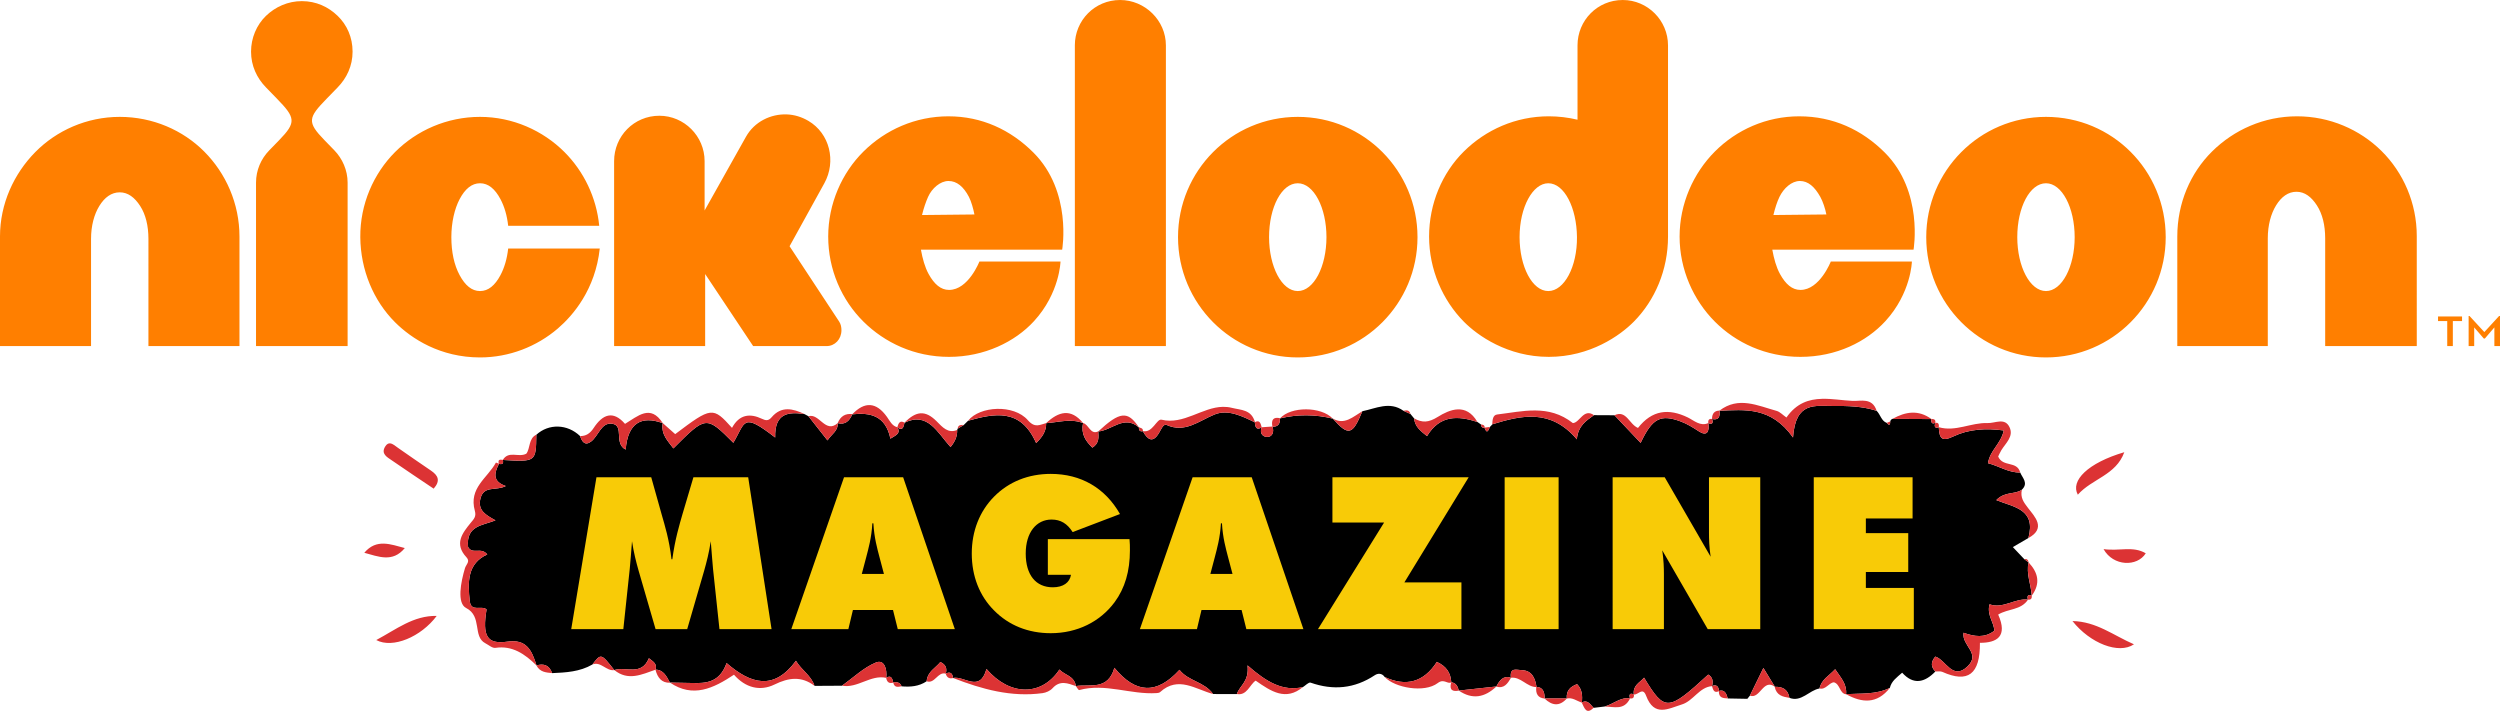
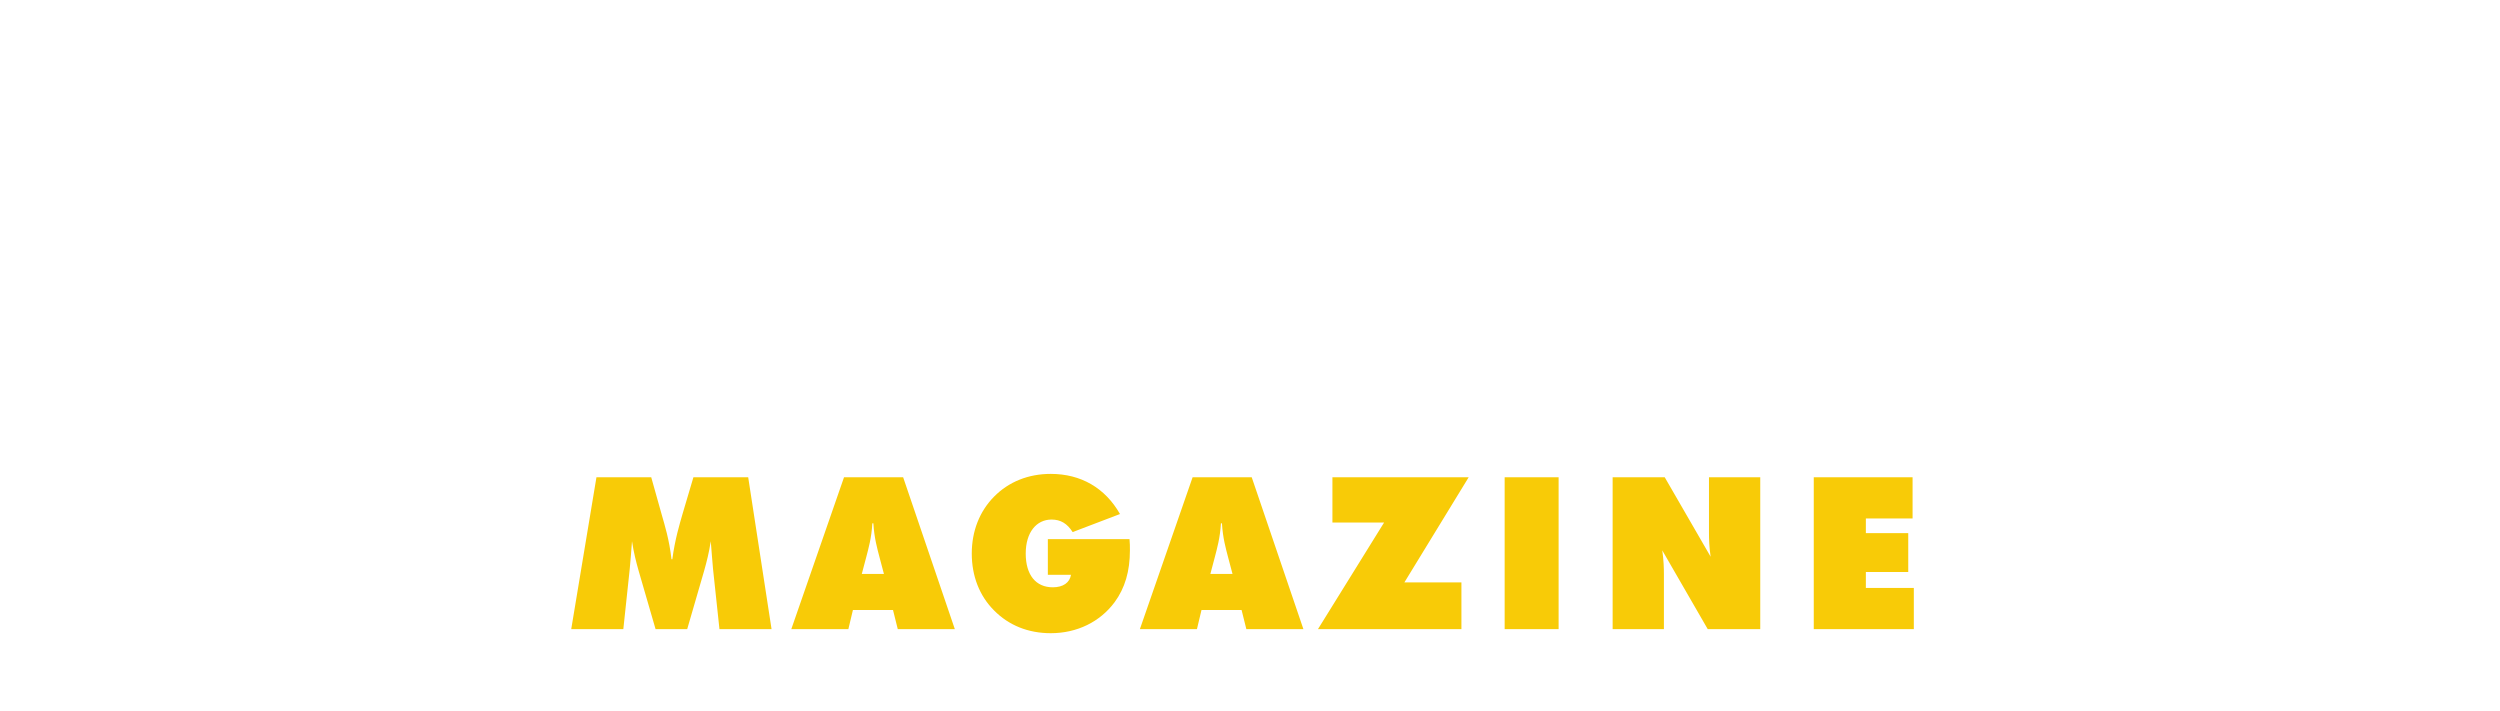
<svg xmlns="http://www.w3.org/2000/svg" xmlns:ns1="http://sodipodi.sourceforge.net/DTD/sodipodi-0.dtd" xmlns:ns2="http://www.inkscape.org/namespaces/inkscape" width="736.971" height="209.56" viewBox="-79.905 -39.133 425.301 61.506" version="1.1" id="svg1045" ns1:docname="Nickelodeon_Magazine_2015.svg" ns2:version="1.0.2-2 (e86c870879, 2021-01-15)">
  <defs id="defs1049" />
  <ns1:namedview pagecolor="#ffffff" bordercolor="#666666" borderopacity="1" objecttolerance="10" gridtolerance="10" guidetolerance="10" ns2:pageopacity="0" ns2:pageshadow="2" ns2:window-width="1366" ns2:window-height="705" id="namedview1047" showgrid="false" ns2:zoom="1" ns2:cx="386.51565" ns2:cy="120.55651" ns2:window-x="-8" ns2:window-y="-8" ns2:window-maximized="1" ns2:current-layer="layer4" ns2:snap-global="true" ns2:document-rotation="0" ns2:snap-nodes="true" ns2:snap-bbox="false" ns2:bbox-nodes="true" />
  <g ns2:groupmode="layer" id="layer4" ns2:label="Layer 1" transform="translate(-133.575,-88.673)">
    <g id="g8553">
-       <path ns1:nodetypes="ccccccccccccccccccccccccccccccccccccccccccccccccccccccccccccccccccccccccccccccccccccccccccccccccccccccccccccccccccccccccccccccccccccccccccccccccccccccccccccccccccccccccccccccccccccccccccccccccccccccccccccccccc" ns2:connector-curvature="0" id="path1087" d="m 285.435,89.781 c 2.324,-0.469 4.647,-1.744 6.992,-0.073 l 1.195,0.546 c 0.206,0.251 0.413,0.497 0.615,0.747 0.144,1.402 1.058,2.112 2.199,3.019 2.204,-3.638 5.298,-3.48 8.573,-2.409 0.201,0.141 0.399,0.278 0.597,0.419 0.037,0.428 0.256,0.615 0.639,0.578 l -0.038,-0.036 c 0.442,1.215 0.672,0.437 0.927,-0.119 0.149,-0.132 0.285,-0.277 0.404,-0.442 5.01,-1.562 9.965,-2.669 14.387,2.554 0.219,-2.348 1.615,-3.182 2.909,-4.115 l 3.493,0.018 c 1.463,1.548 2.926,3.091 4.449,4.703 1.995,-4.226 3.411,-4.908 6.814,-3.647 1.108,0.41 2.084,1.024 3.085,1.676 1.33,0.874 1.846,0.153 1.619,-1.404 l -0.004,0.01 c 0.659,0.26 0.873,0.028 0.633,-0.705 l -0.003,0.009 c 1.088,0.241 1.413,-0.337 1.265,-1.429 l -0.021,0.022 c 4.35,-0.168 8.784,-0.738 12.536,4.548 0.428,-6.201 3.814,-5.326 6.76,-5.36 2.514,-0.022 5.027,0.028 7.465,0.824 0.639,0.616 0.795,1.722 1.718,2.05 0.386,0.469 0.597,0.423 0.6,-0.246 0.05,-0.218 0.17,-0.364 0.367,-0.433 2.213,0.01 4.424,0.024 6.637,0.032 l -0.024,-0.022 c -0.045,0.555 0.053,0.938 0.679,0.674 h -0.004 c -0.197,0.642 -0.078,0.969 0.605,0.743 l -0.012,-0.014 c 0.115,1.917 0.491,2.522 2.488,1.571 2.613,-1.249 5.542,-1.426 8.577,-1.012 -0.498,2.29 -2.344,3.36 -2.691,5.565 1.875,0.487 3.515,1.634 5.484,1.589 0.391,0.938 1.443,1.803 0.28,2.923 -1.174,0.87 -2.835,0.224 -4.35,1.768 2.974,1.22 6.797,1.493 5.463,6.452 -0.791,0.459 -1.583,0.92 -2.645,1.539 l 1.945,2.054 c 0.242,0.187 0.485,0.373 0.732,0.559 l -0.008,-0.008 c -0.433,1.958 0.432,3.766 0.54,5.66 l 0.016,-0.014 c -0.592,-0.204 -0.865,-0.031 -0.66,0.693 l 0.026,-0.014 c -2.278,-0.236 -4.272,1.635 -6.559,0.802 -0.499,1.867 0.783,3.042 0.804,4.508 -1.64,1.279 -3.419,0.984 -5.224,0.336 -0.342,2.204 2.974,3.478 0.695,5.706 -2.554,2.499 -3.716,-1.125 -5.504,-1.653 -0.845,1.006 -0.708,1.794 0.013,2.54 -1.825,1.889 -3.729,2.327 -5.645,0.2 -0.931,0.819 -1.809,1.412 -2.097,2.587 -2.394,1.179 -4.955,0.91 -7.469,1.065 l 0.029,0.018 c 0.161,-1.767 -0.914,-2.819 -1.865,-4.262 -1.046,1.143 -2.308,1.712 -2.662,3.279 -1.764,0.295 -3.073,2.377 -5.116,1.594 -0.272,-1.548 -1.274,-1.904 -2.514,-1.88 l 0.037,-0.005 c -0.585,-0.956 -1.169,-1.917 -1.952,-3.201 -0.894,1.83 -1.599,3.274 -2.3,4.714 -0.144,0.176 -0.289,0.359 -0.432,0.537 h 0.016 l -3.349,-0.064 c -0.227,-0.834 -0.524,-1.567 -1.521,-1.28 l 0.037,0.028 c -0.078,-0.842 -0.457,-1.161 -1.198,-0.852 l 0.011,0.01 c 0.222,-0.838 0.099,-1.529 -0.647,-1.967 -6.864,6.307 -7.391,6.338 -10.918,0.524 -0.737,0.87 -1.94,1.297 -1.742,2.863 l 0.013,-0.014 c -0.635,-0.268 -0.874,-0.055 -0.668,0.683 l 0.017,-0.014 c -1.64,-0.246 -2.88,1.02 -4.355,1.394 -0.618,0.077 -1.24,0.15 -1.858,0.223 -0.569,-0.578 -1.026,-1.462 -2.01,-0.906 l 0.02,0.018 c 0.12,-1.151 0.07,-2.249 -0.815,-3.146 -1.092,0.428 -1.871,1.038 -1.751,2.455 l 0.029,-0.024 -3.827,0.01 0.032,0.014 c 0.005,-1.08 -0.251,-1.936 -1.425,-1.99 l 0.045,0.04 c -0.227,-1.631 -0.858,-2.846 -2.542,-2.883 -0.849,-0.018 -2.044,-0.551 -1.821,1.298 l 0.021,-0.008 c -1.29,-0.429 -1.948,0.433 -2.497,1.503 l 0.016,-0.014 c -2.137,0.232 -4.272,0.464 -6.41,0.697 l 0.013,0.013 c -0.177,-0.755 -0.507,-1.347 -1.294,-1.421 l 0.016,0.019 c -0.103,-1.621 -0.816,-2.736 -2.463,-3.492 -2.258,3.528 -5.31,4.239 -8.87,2.568 -0.47,-0.688 -1.179,-0.643 -1.677,-0.309 -3.477,2.308 -7.099,2.613 -10.926,1.27 -0.33,-0.113 -0.87,0.487 -1.31,0.756 -3.378,0.779 -6.18,-0.829 -9.422,-3.693 0.305,2.764 -1.322,3.406 -1.817,4.88 -1.347,-0.004 -2.695,-0.004 -4.037,-0.008 -1.521,-2.122 -4.187,-2.145 -5.723,-4.112 -3.86,4.216 -7.424,4.089 -11.07,-0.347 -1.113,3.885 -4.108,2.752 -6.568,3.106 l 0.021,0.014 c -0.288,-1.785 -1.9,-1.835 -2.806,-2.828 -3.028,4.586 -8.437,4.545 -12.409,-0.096 -1.137,4.118 -3.757,1.116 -5.71,1.536 l 0.029,0.018 c -0.112,-0.892 -0.543,-1.125 -1.265,-0.76 l 0.021,0.014 c 0.227,-0.843 0.082,-1.512 -0.922,-1.99 -0.808,1.038 -2.164,1.575 -2.336,3.278 -1.322,0.884 -2.772,0.989 -4.264,0.86 -0.28,-0.728 -0.832,-0.751 -1.426,-0.655 l 0.018,0.032 c -0.157,-0.724 -0.371,-1.339 -1.219,-0.83 l 0.02,0.019 c 0.177,-1.553 -0.351,-3.206 -1.784,-2.604 -2.068,0.86 -3.844,2.581 -5.742,3.933 l -4.673,0.027 c -0.593,-1.799 -2.172,-2.613 -3.164,-4.266 -3.758,5.126 -7.687,3.952 -11.799,0.387 -1.182,3.319 -3.473,3.465 -5.858,3.392 -1.262,-0.036 -2.522,-0.045 -3.782,-0.072 l 0.011,0.036 c -0.572,-1.094 -1.108,-2.227 -2.479,-2.236 l 0.017,0.014 c 0.316,-1.038 -0.404,-1.38 -1.126,-1.954 -1.281,3.082 -3.884,1.366 -5.891,2.007 l 0.008,0.014 c -2.257,-2.869 -2.257,-2.869 -3.737,-0.951 -2.146,1.238 -4.494,1.357 -6.842,1.461 -0.503,-1.412 -1.472,-1.653 -2.678,-1.306 l 0.024,0.013 c -0.795,-2.613 -1.734,-4.527 -4.943,-4.061 -3.523,0.509 -4.298,-0.984 -3.556,-5.483 -0.845,-0.733 -2.641,0.501 -2.851,-1.375 -0.362,-3.22 -0.453,-6.443 2.97,-7.978 -1.034,-1.329 -2.55,0.088 -3.267,-1.274 -0.363,-3.635 2.414,-3.625 4.668,-4.526 -1.673,-0.915 -3.095,-1.713 -2.546,-3.767 0.588,-2.212 2.616,-1.192 4.297,-2.071 -2.315,-0.788 -1.96,-2.231 -1.158,-3.784 l -0.016,0.018 c 0.498,0.105 0.852,0.038 0.672,-0.682 l -0.012,0.013 c 5.652,0.332 5.652,0.332 5.709,-4.288 2.118,-1.94 5.294,-1.845 7.444,0.222 0.347,0.98 0.816,1.709 1.866,0.934 1.261,-0.938 1.727,-3.306 3.584,-3.034 2.138,0.315 0.218,3.343 2.308,4.4 0.363,-4.5 2.641,-5.833 6.311,-4.491 l -0.016,-0.018 c -0.313,1.954 0.878,3.024 1.817,4.309 5.578,-5.582 5.578,-5.582 10.201,-0.957 2.1,-3.537 1.483,-5.268 7.119,-0.897 -0.111,-4.175 2.253,-4.394 4.99,-3.985 0.227,0.123 0.448,0.247 0.675,0.369 l 3.234,4.108 c 0.73,-1.116 1.821,-1.599 1.751,-2.955 l -0.021,0.013 c 1.257,0.333 2.007,-0.337 2.493,-1.529 l -0.021,0.04 c 3.053,-0.355 5.69,0.201 6.501,4.14 1.001,-0.633 1.785,-0.889 1.183,-1.944 l -0.016,0.009 c 0.914,0.696 1.07,-0.054 1.236,-0.788 l -0.017,0.014 c 3.946,-1.963 5.632,1.689 7.844,4.13 0.783,-0.953 1.162,-1.826 1.129,-2.901 l 0.082,-0.224 1.034,-0.623 c 0.248,-0.246 0.495,-0.487 0.741,-0.729 4.5,-1.238 8.927,-2.204 11.577,3.801 1.108,-1.092 1.73,-2.047 1.705,-3.391 l -0.016,0.009 c 2.106,-0.145 4.207,-0.85 6.307,-0.004 l -0.008,-0.01 c -0.412,1.863 0.445,3.055 1.577,4.175 1.175,-0.737 1.072,-1.761 1.006,-2.773 l -0.012,0.018 c 2.315,-0.176 4.424,-2.886 6.933,-0.679 l -0.025,-0.054 c -0.024,0.551 0.194,0.798 0.701,0.684 l -0.034,-0.018 c 0.803,1.429 1.685,2.143 2.772,0.313 0.347,-0.583 0.746,-1.597 1.278,-1.357 3.148,1.43 5.491,-0.688 8.177,-1.78 2.278,-0.929 4.668,0.282 6.873,1.353 l -0.03,-0.042 c 0.053,0.833 0.252,1.439 1.166,0.887 l -0.021,-0.018 c -0.404,1.161 0.326,1.698 1.08,1.639 0.745,-0.064 1.1,-0.86 0.77,-1.767 0,0 -0.005,0.028 0,0.028 0.907,0.036 1.343,-0.433 1.264,-1.452 l 0.022,0.041 c 2.994,-0.723 5.986,-0.692 8.973,0.036 l -0.008,-0.022 c 2.686,3.022 3.365,2.855 5.042,-1.234 z" style="fill:#000000;stroke:none;stroke-width:0.798" />
-       <path ns1:nodetypes="ccccccccccccccccccccccccccccccccccccccccccccccccccccccccccccccccccccccccccccccccccccccccccccccccccccccccccccccccccccccccccccccccccccccccccccccccccccccccccccccccccccccccccccccccccccccccccccccccccccccccccccccccccccccccccccccccccccccccccccccccccccccccccccccccccccccccccccccccccccccccccccccccccccccccccccccccccccccccccccccccccccccccccccccccccccccccc" ns2:connector-curvature="0" id="path1017" d="m 363.63,87.675 c -2.211,0.056 -4.319,0.7 -6.05,3.176 -0.614,-0.423 -1.1,-0.97 -1.673,-1.125 -3.231,-0.891 -6.478,-2.524 -9.722,-0.042 -2.1e-4,-0.002 2.2e-4,-0.003 0,-0.005 -0.851,0.01 -1.26,0.495 -1.265,1.42 -0.489,-0.074 -0.698,0.158 -0.631,0.699 -1.361,0.616 -2.435,-0.444 -3.493,-0.958 -3.255,-1.575 -6.075,-1.27 -8.469,1.785 -1.475,-0.591 -1.992,-3.128 -4.001,-2.157 1.463,1.548 2.926,3.09 4.45,4.702 1.995,-4.226 3.41,-4.908 6.814,-3.647 1.108,0.41 2.085,1.026 3.086,1.677 1.323,0.867 1.843,0.152 1.621,-1.392 0.652,0.255 0.864,0.019 0.633,-0.702 1.073,0.239 1.398,-0.335 1.257,-1.409 4.343,-0.165 8.768,-0.724 12.515,4.554 0.428,-6.206 3.819,-5.327 6.765,-5.36 2.513,-0.027 5.022,0.029 7.46,0.819 -0.741,-2.302 -2.736,-1.62 -4.079,-1.684 -1.716,-0.083 -3.498,-0.396 -5.218,-0.353 z m -161.916,1.065 c -0.983,-0.066 -2.003,0.461 -3.057,1.561 0.004,-0.01 0.008,-0.018 0.012,-0.028 -1.158,-0.141 -2.007,0.332 -2.493,1.53 5.8e-4,2.02e-4 0.002,-2.02e-4 0.002,0 -2.08,1.864 -3.127,-1.743 -4.967,-1.167 1.05,1.335 2.105,2.67 3.235,4.108 0.725,-1.111 1.809,-1.595 1.749,-2.938 1.231,0.317 1.973,-0.335 2.457,-1.497 3.052,-0.349 5.686,0.207 6.497,4.139 0.992,-0.623 1.767,-0.881 1.194,-1.914 0.885,0.651 1.043,-0.074 1.206,-0.801 3.936,-1.946 5.62,1.704 7.829,4.137 0.783,-0.952 1.162,-1.822 1.129,-2.897 -1.566,0.628 -2.477,-0.455 -3.51,-1.489 -1.898,-1.903 -3.473,-1.774 -5.447,0.241 -0.793,-0.469 -1.033,0.113 -1.23,0.78 -0.889,-0.22 -1.265,-1.06 -1.761,-1.763 -0.911,-1.275 -1.86,-1.936 -2.846,-2.002 z m 60.013,0.296 c -3.541,0.055 -6.69,3.096 -10.461,2.187 -0.82,-0.198 -1.52,2.316 -3.159,1.936 0.031,-0.547 -0.424,-0.497 -0.698,-0.67 -4.7e-4,0.011 0.002,0.017 0.002,0.027 -1.875,-2.84 -3.241,-2.7 -6.898,0.697 -2e-4,-0.003 2e-4,-0.006 0,-0.009 -1.359,0.656 -1.606,-1.193 -2.583,-1.408 -2.5e-4,0.001 2.5e-4,0.002 0,0.004 -2.092,-2.575 -4.191,-1.959 -6.283,0.002 -1.083,0.269 -1.891,0.915 -3.119,-0.496 -2.377,-2.737 -8.181,-2.419 -10.163,0.087 4.5,-1.239 8.927,-2.204 11.577,3.803 1.105,-1.09 1.727,-2.04 1.705,-3.381 2.096,-0.152 4.189,-0.85 6.282,-0.007 -0.404,1.856 0.449,3.048 1.579,4.169 1.169,-0.733 1.073,-1.75 1.007,-2.756 2.304,-0.186 4.406,-2.865 6.898,-0.69 -0.01,0.512 0.202,0.745 0.677,0.644 0.8,1.415 1.673,2.114 2.759,0.293 0.347,-0.582 0.746,-1.598 1.278,-1.356 3.148,1.429 5.487,-0.689 8.173,-1.781 2.272,-0.924 4.651,0.272 6.846,1.338 0.06,0.808 0.261,1.387 1.138,0.876 -0.381,1.142 0.342,1.666 1.089,1.607 0.737,-0.059 1.087,-0.841 0.778,-1.735 0.902,0.026 1.33,-0.443 1.251,-1.457 -1.077,-0.221 -1.509,0.244 -1.269,1.426 -0.61,0.041 -1.216,0.086 -1.826,0.125 -0.172,-0.631 -0.311,-1.31 -1.146,-0.876 -0.595,-2.16 -2.395,-2.039 -3.89,-2.419 -0.525,-0.134 -1.038,-0.188 -1.544,-0.18 z m -74.098,0.414 c -0.946,0.006 -1.857,0.377 -2.699,1.369 -0.573,0.674 -1.043,0.528 -1.652,0.246 -2.048,-0.966 -3.844,-0.734 -5.08,1.548 -3.258,-3.625 -3.472,-3.596 -9.665,1.066 l -2.116,-1.877 c -2.106,-3.27 -4.232,-1.172 -6.42,0.132 -2.048,-2.364 -3.823,-1.594 -5.327,0.692 -0.605,0.925 -1.305,1.404 -2.311,1.38 0.351,0.98 0.815,1.708 1.865,0.93 1.26,-0.933 1.728,-3.302 3.584,-3.03 2.14,0.315 0.218,3.343 2.307,4.4 0.362,-4.497 2.634,-5.828 6.294,-4.496 -0.309,1.94 0.881,3.009 1.818,4.296 5.578,-5.582 5.577,-5.582 10.201,-0.96 2.101,-3.534 1.483,-5.264 7.118,-0.897 -0.11,-4.171 2.255,-4.39 4.991,-3.984 -0.981,-0.462 -1.962,-0.82 -2.908,-0.814 z m 88.231,0.011 c -1.766,-0.007 -3.514,0.506 -4.432,1.54 2.991,-0.723 5.982,-0.692 8.973,0.036 -0.991,-1.042 -2.775,-1.569 -4.541,-1.576 z m 25.814,0.007 c -1.195,0.041 -2.406,0.654 -3.43,1.292 -1.59,0.984 -2.625,0.997 -4.009,0.238 0.145,1.401 1.055,2.115 2.2,3.017 2.205,-3.634 5.299,-3.474 8.574,-2.404 -0.96,-1.653 -2.14,-2.184 -3.335,-2.143 z m -8.696,0.172 c -0.172,-0.008 -0.361,0.028 -0.551,0.067 0.399,0.183 0.8,0.366 1.195,0.548 v -0.001 c -0.118,-0.461 -0.357,-0.599 -0.644,-0.613 z m 21.898,0.013 c -2.162,-0.022 -4.346,0.428 -6.507,0.683 -0.754,0.091 -0.799,0.96 -0.832,1.67 5.01,-1.562 9.966,-2.669 14.387,2.555 0.218,-2.35 1.616,-3.179 2.909,-4.113 -1.755,-1.226 -2.403,1.276 -3.581,1.353 -2.074,-1.632 -4.214,-2.126 -6.376,-2.148 z m -29.441,0.127 c -1.578,0.933 -3.045,2.422 -5.047,1.234 2.691,3.022 3.37,2.854 5.047,-1.234 z m 93.501,0.246 c -1.107,0.043 -2.216,0.443 -3.324,1.061 l 6.613,0.027 c -0.04,0.541 0.065,0.91 0.675,0.653 -0.196,0.637 -0.078,0.963 0.594,0.744 0.116,1.903 0.497,2.502 2.488,1.554 2.613,-1.249 5.541,-1.426 8.577,-1.011 -0.499,2.29 -2.345,3.365 -2.69,5.565 1.874,0.487 3.518,1.638 5.482,1.588 h 0.001 c -0.548,-2.05 -2.946,-0.846 -3.752,-2.722 0.147,-0.291 0.313,-0.701 0.535,-1.066 0.738,-1.215 2.158,-2.344 1.389,-3.938 -0.804,-1.666 -2.452,-0.636 -3.73,-0.686 -2.785,-0.109 -5.451,1.533 -8.289,0.703 0.047,-0.489 -0.046,-0.839 -0.602,-0.732 0.108,-0.633 -0.287,-0.65 -0.679,-0.674 -1e-4,0.001 10e-5,0.002 0,0.004 -1.095,-0.8 -2.191,-1.111 -3.289,-1.069 z m -3.691,1.493 c -0.197,0.081 -0.399,0.164 -0.601,0.246 0.386,0.465 0.598,0.419 0.601,-0.246 z m -69.64,0.505 c 0.036,0.423 0.249,0.604 0.617,0.582 0.431,1.154 0.659,0.396 0.912,-0.153 -0.297,0.035 -0.594,0.073 -0.89,0.114 0.007,-0.471 -0.327,-0.493 -0.638,-0.542 z m -88.319,0.094 c -0.331,0.009 -0.625,0.095 -0.697,0.631 0.347,-0.21 0.688,-0.421 1.034,-0.629 -0.112,0 -0.227,-0.005 -0.337,-0.002 z m -72.372,1.66 c -1.335,0.6 -1.017,2.321 -1.701,3.227 -1.34,0.717 -2.978,-0.584 -4,1.053 -0.458,-0.067 -0.901,-0.107 -0.674,0.655 -0.187,-0.071 -0.493,-0.221 -0.508,-0.186 -1.413,2.623 -4.673,4.293 -3.576,8.213 0.276,0.988 -0.198,1.404 -0.717,2.041 -1.405,1.73 -2.86,3.556 -0.704,5.86 0.671,0.714 -0.079,1.235 -0.256,1.821 -0.717,2.372 -1.41,5.982 0.194,6.798 2.772,1.412 1.072,4.864 3.268,5.997 0.568,0.291 1.182,0.86 1.709,0.782 2.864,-0.432 4.998,1.027 6.984,2.986 -0.003,5.8e-4 -0.005,0.002 -0.008,0.002 0.605,1.156 1.651,1.207 2.678,1.306 -0.501,-1.405 -1.462,-1.654 -2.66,-1.311 -0.794,-2.604 -1.735,-4.509 -4.937,-4.044 -3.523,0.509 -4.299,-0.984 -3.556,-5.482 -0.845,-0.733 -2.641,0.5 -2.852,-1.376 -0.362,-3.219 -0.453,-6.442 2.971,-7.977 -1.035,-1.329 -2.551,0.083 -3.268,-1.275 -0.363,-3.635 2.414,-3.625 4.669,-4.525 -1.673,-0.915 -3.096,-1.713 -2.546,-3.771 0.588,-2.207 2.616,-1.188 4.297,-2.072 -2.305,-0.78 -1.963,-2.214 -1.168,-3.76 0.491,0.103 0.838,0.033 0.667,-0.67 5.635,0.328 5.638,0.324 5.695,-4.293 z m -24.894,1.47 c -0.277,-0.018 -0.547,0.113 -0.8,0.511 -0.812,1.27 0.316,1.835 1.079,2.364 2.36,1.635 4.754,3.219 7.147,4.831 1.224,-1.385 0.721,-2.272 -0.464,-3.075 -1.878,-1.261 -3.73,-2.567 -5.592,-3.857 -0.432,-0.301 -0.908,-0.743 -1.369,-0.773 z M 415.059,96.752 c -6.176,1.818 -9.219,4.846 -7.909,7.232 2.423,-2.736 6.484,-3.305 7.909,-7.232 z m -17.425,6.38 c -1.174,0.87 -2.835,0.224 -4.351,1.767 2.974,1.22 6.801,1.493 5.463,6.456 3.06,-1.671 1.066,-3.643 -0.026,-5.06 -0.8,-1.038 -1.383,-1.817 -1.087,-3.164 z m -278.658,9.175 c -1.165,-0.029 -2.291,0.325 -3.332,1.557 2.386,0.638 4.819,1.726 6.891,-0.805 -1.193,-0.308 -2.395,-0.722 -3.559,-0.752 z m 292.55,0.933 c 1.651,2.955 5.734,3.043 7.18,0.711 -2.196,-1.289 -4.44,-0.328 -7.18,-0.711 z m -13.195,1.684 c -0.083,-0.012 -0.177,-0.005 -0.284,0.02 0.239,0.184 0.483,0.368 0.724,0.552 -0.431,1.95 0.425,3.752 0.538,5.639 -0.575,-0.193 -0.839,-0.021 -0.645,0.682 -2.264,-0.22 -4.251,1.633 -6.529,0.807 -0.499,1.862 0.782,3.043 0.804,4.504 -1.64,1.279 -3.419,0.989 -5.229,0.337 -0.338,2.209 2.979,3.482 0.701,5.706 -2.558,2.499 -3.717,-1.125 -5.505,-1.652 -0.845,1.01 -0.708,1.794 0.013,2.539 0.4,0.019 0.84,-0.086 1.186,0.069 4.342,1.955 6.438,0.423 6.39,-4.945 2.908,0 4.762,-1.089 3.106,-4.808 1.725,-1.04 3.861,-0.713 5.078,-2.541 0.474,0.068 0.681,-0.173 0.648,-0.693 -0.002,-5.8e-4 -0.003,-4.6e-4 -0.006,-10e-4 1.537,-2.077 1.061,-3.924 -0.546,-5.638 10e-4,5.8e-4 0.002,0.001 0.003,0.002 -0.055,-0.344 -0.199,-0.544 -0.447,-0.579 z m -270.368,9.678 c -3.972,-0.073 -6.86,2.285 -10.287,4.107 2.809,1.506 7.629,-0.546 10.287,-4.107 z m 278.277,0.878 c 2.986,3.771 7.864,5.715 10.46,3.953 -3.519,-1.525 -6.397,-3.88 -10.46,-3.953 z m -250.391,6.055 c -0.394,0.025 -0.759,0.497 -1.406,1.336 1.433,-0.588 2.382,1.17 3.738,0.956 -1.27,-1.617 -1.826,-2.323 -2.332,-2.291 z m 8.215,0.266 c -1.282,3.086 -3.885,1.367 -5.892,2.009 2.349,1.918 4.673,0.76 7.005,-0.051 0.36,1.369 1.069,2.262 2.474,2.217 -0.569,-1.084 -1.104,-2.213 -2.459,-2.233 0.306,-1.025 -0.41,-1.371 -1.128,-1.942 z m 25.016,0.432 c -3.758,5.131 -7.692,3.953 -11.8,0.388 -1.183,3.324 -3.476,3.47 -5.862,3.396 -1.257,-0.04 -2.517,-0.05 -3.777,-0.072 3.913,2.664 7.398,0.983 10.893,-1.339 1.941,2.222 4.428,2.869 6.891,1.672 2.439,-1.194 4.585,-1.463 6.818,0.222 -0.598,-1.799 -2.17,-2.613 -3.163,-4.266 z m 14.071,0.181 c -0.152,0.009 -0.317,0.049 -0.497,0.124 -2.064,0.86 -3.84,2.582 -5.738,3.935 2.64,0.498 4.858,-1.914 7.509,-1.333 0.13,0.763 0.543,1.014 1.206,0.814 0.206,0.918 0.83,0.722 1.419,0.623 -0.284,-0.724 -0.827,-0.75 -1.421,-0.656 -0.15,-0.703 -0.374,-1.287 -1.19,-0.806 0.15,-1.35 -0.233,-2.766 -1.287,-2.701 z m 94.954,0.01 c -2.254,3.524 -5.311,4.234 -8.871,2.568 1.688,1.839 6.747,2.768 9.022,1.038 1.073,-0.815 1.581,0.206 2.289,-0.107 -0.367,1.36 0.29,1.573 1.304,1.392 v -0.001 c 2.286,1.562 4.404,1.187 6.383,-0.699 -10e-4,0.003 -0.003,0.005 -0.005,0.008 1.28,0.412 1.918,-0.475 2.489,-1.496 1.654,-0.216 2.717,1.575 4.306,1.585 -0.129,1.172 0.312,1.849 1.413,1.949 1.262,1.21 2.521,1.391 3.779,0.002 0.95,-0.237 1.706,0.423 2.547,0.685 0.443,0.918 0.778,2.118 2.005,0.894 -0.564,-0.574 -1.021,-1.445 -1.989,-0.915 0.117,-1.141 0.063,-2.228 -0.816,-3.119 -1.081,0.425 -1.855,1.033 -1.747,2.431 l -3.767,0.006 c -0.003,-1.062 -0.258,-1.895 -1.385,-1.967 -0.23,-1.613 -0.863,-2.812 -2.535,-2.847 -0.846,-0.022 -2.035,-0.546 -1.823,1.28 -1.271,-0.407 -1.922,0.438 -2.468,1.495 -2.129,0.231 -4.263,0.466 -6.391,0.699 -0.181,-0.745 -0.505,-1.326 -1.28,-1.409 -0.104,-1.61 -0.82,-2.723 -2.461,-3.472 z m -84.46,0.015 c -0.807,1.036 -2.164,1.574 -2.337,3.282 1.384,0.512 1.895,-1.682 3.242,-1.293 0.203,0.693 0.643,0.904 1.262,0.745 -3.4e-4,-0.003 -5.7e-4,-0.005 -0.001,-0.008 4.924,1.921 9.93,3.3 15.214,2.578 0.598,-0.083 1.29,-0.383 1.706,-0.839 1.271,-1.407 2.603,-0.832 3.961,-0.364 0.196,0.243 0.444,0.716 0.575,0.679 4.441,-1.216 8.767,0.807 13.167,0.515 0.205,-0.014 0.456,-0.041 0.601,-0.174 3.094,-2.814 6.028,-0.451 9.01,0.328 -1.52,-2.122 -4.186,-2.15 -5.722,-4.117 -3.86,4.221 -7.424,4.094 -11.07,-0.346 -1.111,3.88 -4.094,2.762 -6.55,3.104 -0.295,-1.768 -1.899,-1.823 -2.799,-2.812 -3.032,4.59 -8.441,4.544 -12.413,-0.091 -1.132,4.097 -3.737,1.136 -5.683,1.528 -0.11,-0.861 -0.532,-1.091 -1.232,-0.75 0.216,-0.833 0.066,-1.489 -0.932,-1.966 z m 52.258,0.577 c 0.305,2.764 -1.326,3.401 -1.816,4.876 1.71,0.329 2.2,-1.62 3.197,-2.276 2.657,1.858 5.129,3.496 8.042,1.089 -3.383,0.783 -6.185,-0.83 -9.423,-3.689 z m 87.756,0.442 c -0.894,1.83 -1.595,3.269 -2.299,4.708 1.755,0.655 2.262,-2.987 4.256,-1.506 -0.586,-0.961 -1.174,-1.918 -1.957,-3.202 z m 12.206,0.209 c -1.046,1.143 -2.308,1.712 -2.658,3.279 1.05,0.283 1.599,-0.988 2.452,-1.047 1.08,0.31 0.948,1.931 2.076,2.036 2.1e-4,-0.002 -2e-4,-0.005 0,-0.007 2.694,1.486 5.242,1.707 7.441,-1.081 -2.384,1.174 -4.935,0.918 -7.441,1.064 0.145,-1.757 -0.923,-2.807 -1.87,-4.244 z m -21.587,0.912 c -6.864,6.311 -7.388,6.338 -10.917,0.524 -0.736,0.872 -1.929,1.299 -1.74,2.851 -0.624,-0.26 -0.858,-0.054 -0.659,0.671 -1.627,-0.238 -2.863,1.023 -4.333,1.397 1.571,0.008 3.331,0.725 4.346,-1.385 0.47,0.075 0.72,-0.109 0.656,-0.668 0.682,0.136 1.489,-1.342 2.064,0.19 1.392,3.707 3.778,2.222 6.097,1.507 1.951,-0.601 2.979,-2.966 5.125,-3.113 0.181,0.639 0.382,1.244 1.163,0.853 -0.024,1.182 0.758,1.19 1.515,1.235 -0.224,-0.819 -0.516,-1.547 -1.488,-1.28 -0.08,-0.81 -0.458,-1.118 -1.179,-0.824 0.217,-0.836 0.092,-1.517 -0.649,-1.957 z m 11.3,2.085 c 0.31,1.489 1.402,1.699 2.515,1.881 -0.272,-1.548 -1.279,-1.909 -2.515,-1.881 z m -4.651,2.046 0.054,0.15 -0.034,-0.15 z" style="fill:#dc3334;stroke:none;stroke-width:0.798" />
      <path ns1:nodetypes="cccccccccccccccccccccccccccccccccccccccccccccccccccccccccccccccccccccccccccccccccccccccccccccccccccccccccccccc" ns2:connector-curvature="0" d="m 362.228,126.855 h 17.022 v -7.01 h -8.159 v -2.71 h 7.21 v -6.612 h -7.21 v -2.493 h 7.948 v -7.01 h -16.811 z m -34.215,0 h 8.722 v -9.322 c 0,-1.048 -0.035,-2.421 -0.281,-4.083 l 7.737,13.405 h 8.933 v -25.835 h -8.722 v 9.395 c 0,1.12 0.035,2.493 0.281,4.119 l -7.808,-13.514 h -8.863 z m -18.371,0 h 9.179 v -25.835 h -9.179 z m -31.761,0 h 24.407 v -7.949 h -9.707 l 10.938,-17.886 H 280.342 v 7.696 h 8.792 z m -30.295,0 h 9.707 l 0.774,-3.252 h 6.823 l 0.809,3.252 h 9.707 l -8.792,-25.835 h -10.058 z m 11.993,-9.395 0.774,-2.927 c 0.352,-1.373 0.879,-3.18 1.02,-5.673 h 0.176 c 0.141,2.493 0.668,4.3 1.02,5.673 l 0.774,2.927 z m -23.711,0.145 c -0.211,1.337 -1.336,2.132 -3.095,2.132 -2.884,0 -4.607,-2.096 -4.607,-5.745 0,-3.613 1.829,-5.781 4.396,-5.781 1.547,0 2.673,0.687 3.587,2.132 l 8.054,-3.071 c -2.532,-4.444 -6.647,-6.829 -11.782,-6.829 -3.798,0 -7.139,1.337 -9.636,3.866 -2.462,2.493 -3.798,5.854 -3.798,9.684 0,3.83 1.301,7.19 3.798,9.684 2.497,2.529 5.803,3.866 9.636,3.866 4.502,0 8.405,-1.951 10.867,-5.275 1.758,-2.385 2.603,-5.275 2.603,-8.816 0,-0.614 0,-1.265 -0.07,-1.915 h -13.892 v 6.07 z m -47.582,9.25 h 9.707 l 0.774,-3.252 h 6.823 l 0.809,3.252 h 9.707 l -8.792,-25.835 H 197.254 Z m 11.993,-9.395 0.774,-2.927 c 0.352,-1.373 0.879,-3.18 1.02,-5.673 h 0.176 c 0.141,2.493 0.668,4.3 1.02,5.673 l 0.774,2.927 z m -24.215,9.395 h 8.863 l -3.974,-25.835 h -9.32 l -1.864,6.287 c -0.492,1.734 -1.266,4.228 -1.723,7.66 h -0.141 c -0.387,-3.396 -1.161,-5.817 -1.653,-7.552 l -1.794,-6.396 h -9.32 l -4.291,25.835 h 8.863 l 1.09,-10.226 c 0.141,-1.373 0.246,-2.963 0.387,-4.733 0.281,1.879 0.703,3.541 1.125,5.022 l 2.884,9.937 h 5.381 l 2.884,-9.937 c 0.422,-1.481 0.844,-3.144 1.125,-5.022 0.176,2.096 0.281,3.686 0.387,4.733 z" style="font-style:normal;font-variant:normal;font-weight:bold;font-stretch:normal;font-size:36.706px;line-height:1;font-family:'Futura Extra Black';-inkscape-font-specification:'Futura Extra Black, Bold';text-align:center;letter-spacing:0px;word-spacing:0px;text-anchor:middle;fill:#f8cb07;fill-opacity:1;stroke:none;stroke-width:2.674" id="path712" />
-       <path ns2:connector-curvature="0" id="path3453-6" style="fill:#ff7f00;fill-opacity:1;stroke:none;stroke-width:0.952" d="m 236.525,27.547 v 51.154 h 15.488 V 27.547 c 0,-4.248 -3.568,-7.721 -7.792,-7.721 -4.318,1.58e-4 -7.697,3.475 -7.697,7.722 z M 98.913,22.529 c -1.596,1.544 -2.534,3.763 -2.534,6.08 0,2.413 0.986,4.489 2.534,6.081 l 1.877,1.93 c 3.144,3.232 3.33,4.004 0.376,7.045 l -1.689,1.738 c -1.407,1.448 -2.253,3.377 -2.253,5.501 v 27.798 h 15.582 v -27.798 c 0,-2.123 -0.893,-4.101 -2.253,-5.501 l -1.689,-1.738 c -3.002,-3.09 -2.769,-3.813 0.374,-7.045 l 1.877,-1.93 c 1.548,-1.592 2.535,-3.668 2.535,-6.081 0,-2.413 -0.94,-4.535 -2.535,-6.08 -1.596,-1.544 -3.661,-2.511 -6.101,-2.511 -2.347,1.35e-4 -4.506,0.967 -6.101,2.511 z m 88.625,16.759 c -2.749,-0.104 -5.528,1.246 -6.96,3.798 l -7.04,12.547 v -8.396 c 0,-4.247 -3.473,-7.721 -7.697,-7.721 -4.318,0 -7.697,3.475 -7.697,7.721 v 31.464 h 15.488 V 66.445 l 8.166,12.257 h 12.485 c 1.415,0 2.534,-1.159 2.534,-2.703 0,-0.483 -0.091,-1.015 -0.376,-1.448 l -8.448,-12.836 5.914,-10.713 c 2.057,-3.726 0.928,-8.476 -2.722,-10.617 -1.154,-0.677 -2.398,-1.049 -3.648,-1.096 z M 59.677,45.693 c -3.637,3.691 -6.008,8.782 -6.008,14.38 V 78.701 H 69.158 V 60.459 c 0,-2.22 0.529,-4.17 1.408,-5.597 0.905,-1.469 2.065,-2.317 3.473,-2.317 1.408,0 2.535,0.869 3.474,2.317 0.939,1.448 1.408,3.377 1.408,5.597 V 78.701 H 94.409 V 60.073 c 0,-5.598 -2.3,-10.763 -6.008,-14.478 -3.614,-3.621 -8.73,-5.887 -14.362,-5.887 -5.632,1.36e-4 -10.77,2.341 -14.361,5.985 z m 75.657,-5.985 c -5.632,0 -10.795,2.317 -14.456,5.985 -3.661,3.668 -5.96,8.879 -5.913,14.478 0.047,5.598 2.246,10.816 5.913,14.478 2.81,2.805 7.697,5.983 14.456,5.983 4.975,0 9.652,-1.852 13.235,-4.922 2.612,-2.239 6.383,-6.659 7.134,-13.609 H 140.122 c -0.188,1.737 -0.648,3.286 -1.314,4.536 -0.929,1.742 -2.065,2.703 -3.473,2.703 -1.408,0 -2.534,-0.966 -3.473,-2.703 -0.939,-1.737 -1.408,-3.957 -1.408,-6.466 0,-2.509 0.546,-4.836 1.408,-6.468 0.922,-1.746 2.065,-2.702 3.473,-2.702 1.408,0 2.543,0.959 3.473,2.702 0.667,1.25 1.127,2.8 1.314,4.537 h 15.488 c -0.469,-4.826 -2.63,-9.263 -5.913,-12.547 -3.663,-3.665 -8.824,-5.985 -14.362,-5.985 z m 294.652,5.889 c -3.684,3.644 -5.914,8.783 -5.914,14.478 v 18.627 h 15.395 V 60.363 c 0,-2.22 0.529,-4.17 1.408,-5.597 0.905,-1.469 2.065,-2.317 3.473,-2.317 1.408,0 2.535,0.869 3.474,2.317 0.939,1.448 1.408,3.377 1.408,5.597 v 18.338 h 15.582 V 59.977 c 0,-5.598 -2.276,-10.787 -6.008,-14.478 -3.684,-3.644 -8.823,-5.887 -14.361,-5.887 -5.632,1.34e-4 -10.724,2.294 -14.456,5.985 z M 215.029,39.612 c -5.632,0 -10.724,2.292 -14.456,5.983 -3.684,3.644 -6.008,8.88 -6.008,14.478 0,5.598 2.275,10.787 6.008,14.478 3.589,3.549 8.636,5.985 14.55,5.985 6.008,0 11.229,-2.558 14.456,-6.081 4.381,-4.783 4.505,-10.134 4.505,-10.134 h -13.798 c 0,0 -1.877,4.826 -5.163,4.826 -1.408,0 -2.519,-0.972 -3.473,-2.702 -0.643,-1.166 -1.033,-2.607 -1.314,-4.151 h 24.03 c 0,0 1.733,-9.887 -4.881,-16.504 -3.9,-3.903 -8.824,-6.177 -14.456,-6.177 z m -4.506,16.794 c 0.282,-1.158 0.647,-2.225 1.032,-3.089 0.647,-1.452 2.066,-2.702 3.474,-2.702 1.408,-9e-5 2.556,0.952 3.473,2.702 0.398,0.761 0.751,2.028 0.939,2.994 z M 359.773,39.612 c -5.632,0 -10.7,2.316 -14.361,5.983 -3.661,3.668 -6.008,8.88 -6.008,14.478 0,5.598 2.346,10.811 6.008,14.478 3.566,3.572 8.636,5.985 14.55,5.985 6.101,0 11.227,-2.558 14.454,-6.081 4.381,-4.783 4.506,-10.134 4.506,-10.134 h -13.798 c 0,0 -1.877,4.826 -5.163,4.826 -1.408,0 -2.521,-0.972 -3.474,-2.702 -0.643,-1.166 -1.033,-2.607 -1.315,-4.151 h 24.031 c 0,0 1.731,-9.886 -4.882,-16.504 -3.9,-3.903 -8.824,-6.177 -14.55,-6.177 z m 4.6,16.698 -9.011,0.096 c 0.281,-1.158 0.618,-2.238 1.032,-3.089 0.713,-1.467 2.064,-2.702 3.473,-2.702 1.408,-9e-5 2.508,0.979 3.474,2.702 0.442,0.788 0.845,2.028 1.032,2.993 z M 274.446,39.708 c -11.264,0 -20.369,9.17 -20.369,20.463 0,11.292 9.105,20.461 20.369,20.461 11.264,0 20.37,-9.169 20.37,-20.461 0,-11.293 -9.106,-20.463 -20.37,-20.463 z m 0,11.293 c 2.722,0 4.882,4.15 4.882,9.169 0,5.019 -2.16,9.169 -4.882,9.169 -2.722,0 -4.881,-4.15 -4.881,-9.169 0,-5.115 2.158,-9.169 4.881,-9.169 z M 322.038,27.547 v 12.643 c -1.596,-0.386 -3.286,-0.579 -4.882,-0.579 -5.632,0 -10.723,2.292 -14.455,5.983 -3.684,3.644 -5.914,8.88 -5.914,14.478 0,5.598 2.318,10.839 5.914,14.478 2.318,2.345 7.414,5.985 14.455,5.985 7.04,0 12.138,-3.64 14.456,-5.985 3.596,-3.639 5.821,-8.783 5.821,-14.478 V 27.547 c 0,-4.247 -3.474,-7.721 -7.698,-7.721 -4.318,6.8e-5 -7.697,3.475 -7.697,7.722 z m -4.976,23.454 c 2.722,0 4.835,4.15 4.882,9.169 0.047,5.02 -2.16,9.169 -4.882,9.169 -2.722,0 -4.881,-4.15 -4.881,-9.169 0,-5.115 2.252,-9.169 4.881,-9.169 z m 84.67,-11.293 c -11.264,0 -20.37,9.17 -20.37,20.463 0,11.292 9.106,20.461 20.37,20.461 11.264,0 20.369,-9.169 20.369,-20.461 0,-11.389 -9.105,-20.463 -20.369,-20.463 z m 0,11.293 c 2.722,0 4.881,4.15 4.881,9.169 0,5.019 -2.158,9.169 -4.881,9.169 -2.722,0 -4.882,-4.15 -4.882,-9.169 0,-5.115 2.16,-9.169 4.882,-9.169 z m 71.901,22.583 v 5.117 h 0.949 v -3.176 l 1.629,1.888 h 0.186 l 1.616,-1.888 v 3.176 h 0.957 V 73.585 H 478.816 l -2.509,2.73 -2.517,-2.73 z m -5.206,0.075 v 0.788 h 1.566 v 4.253 h 0.954 v -4.253 h 1.566 v -0.788 z" ns1:nodetypes="cccccccccccccccccccccccccccccccccccccccccccccccccccccccccccccccccccccccccccccccccccccccccccccccccccccccccccccccccccccccccccccccccccccccccccccccccccccccccccccccccccccccccccccccccccccccccccccc" />
    </g>
  </g>
</svg>